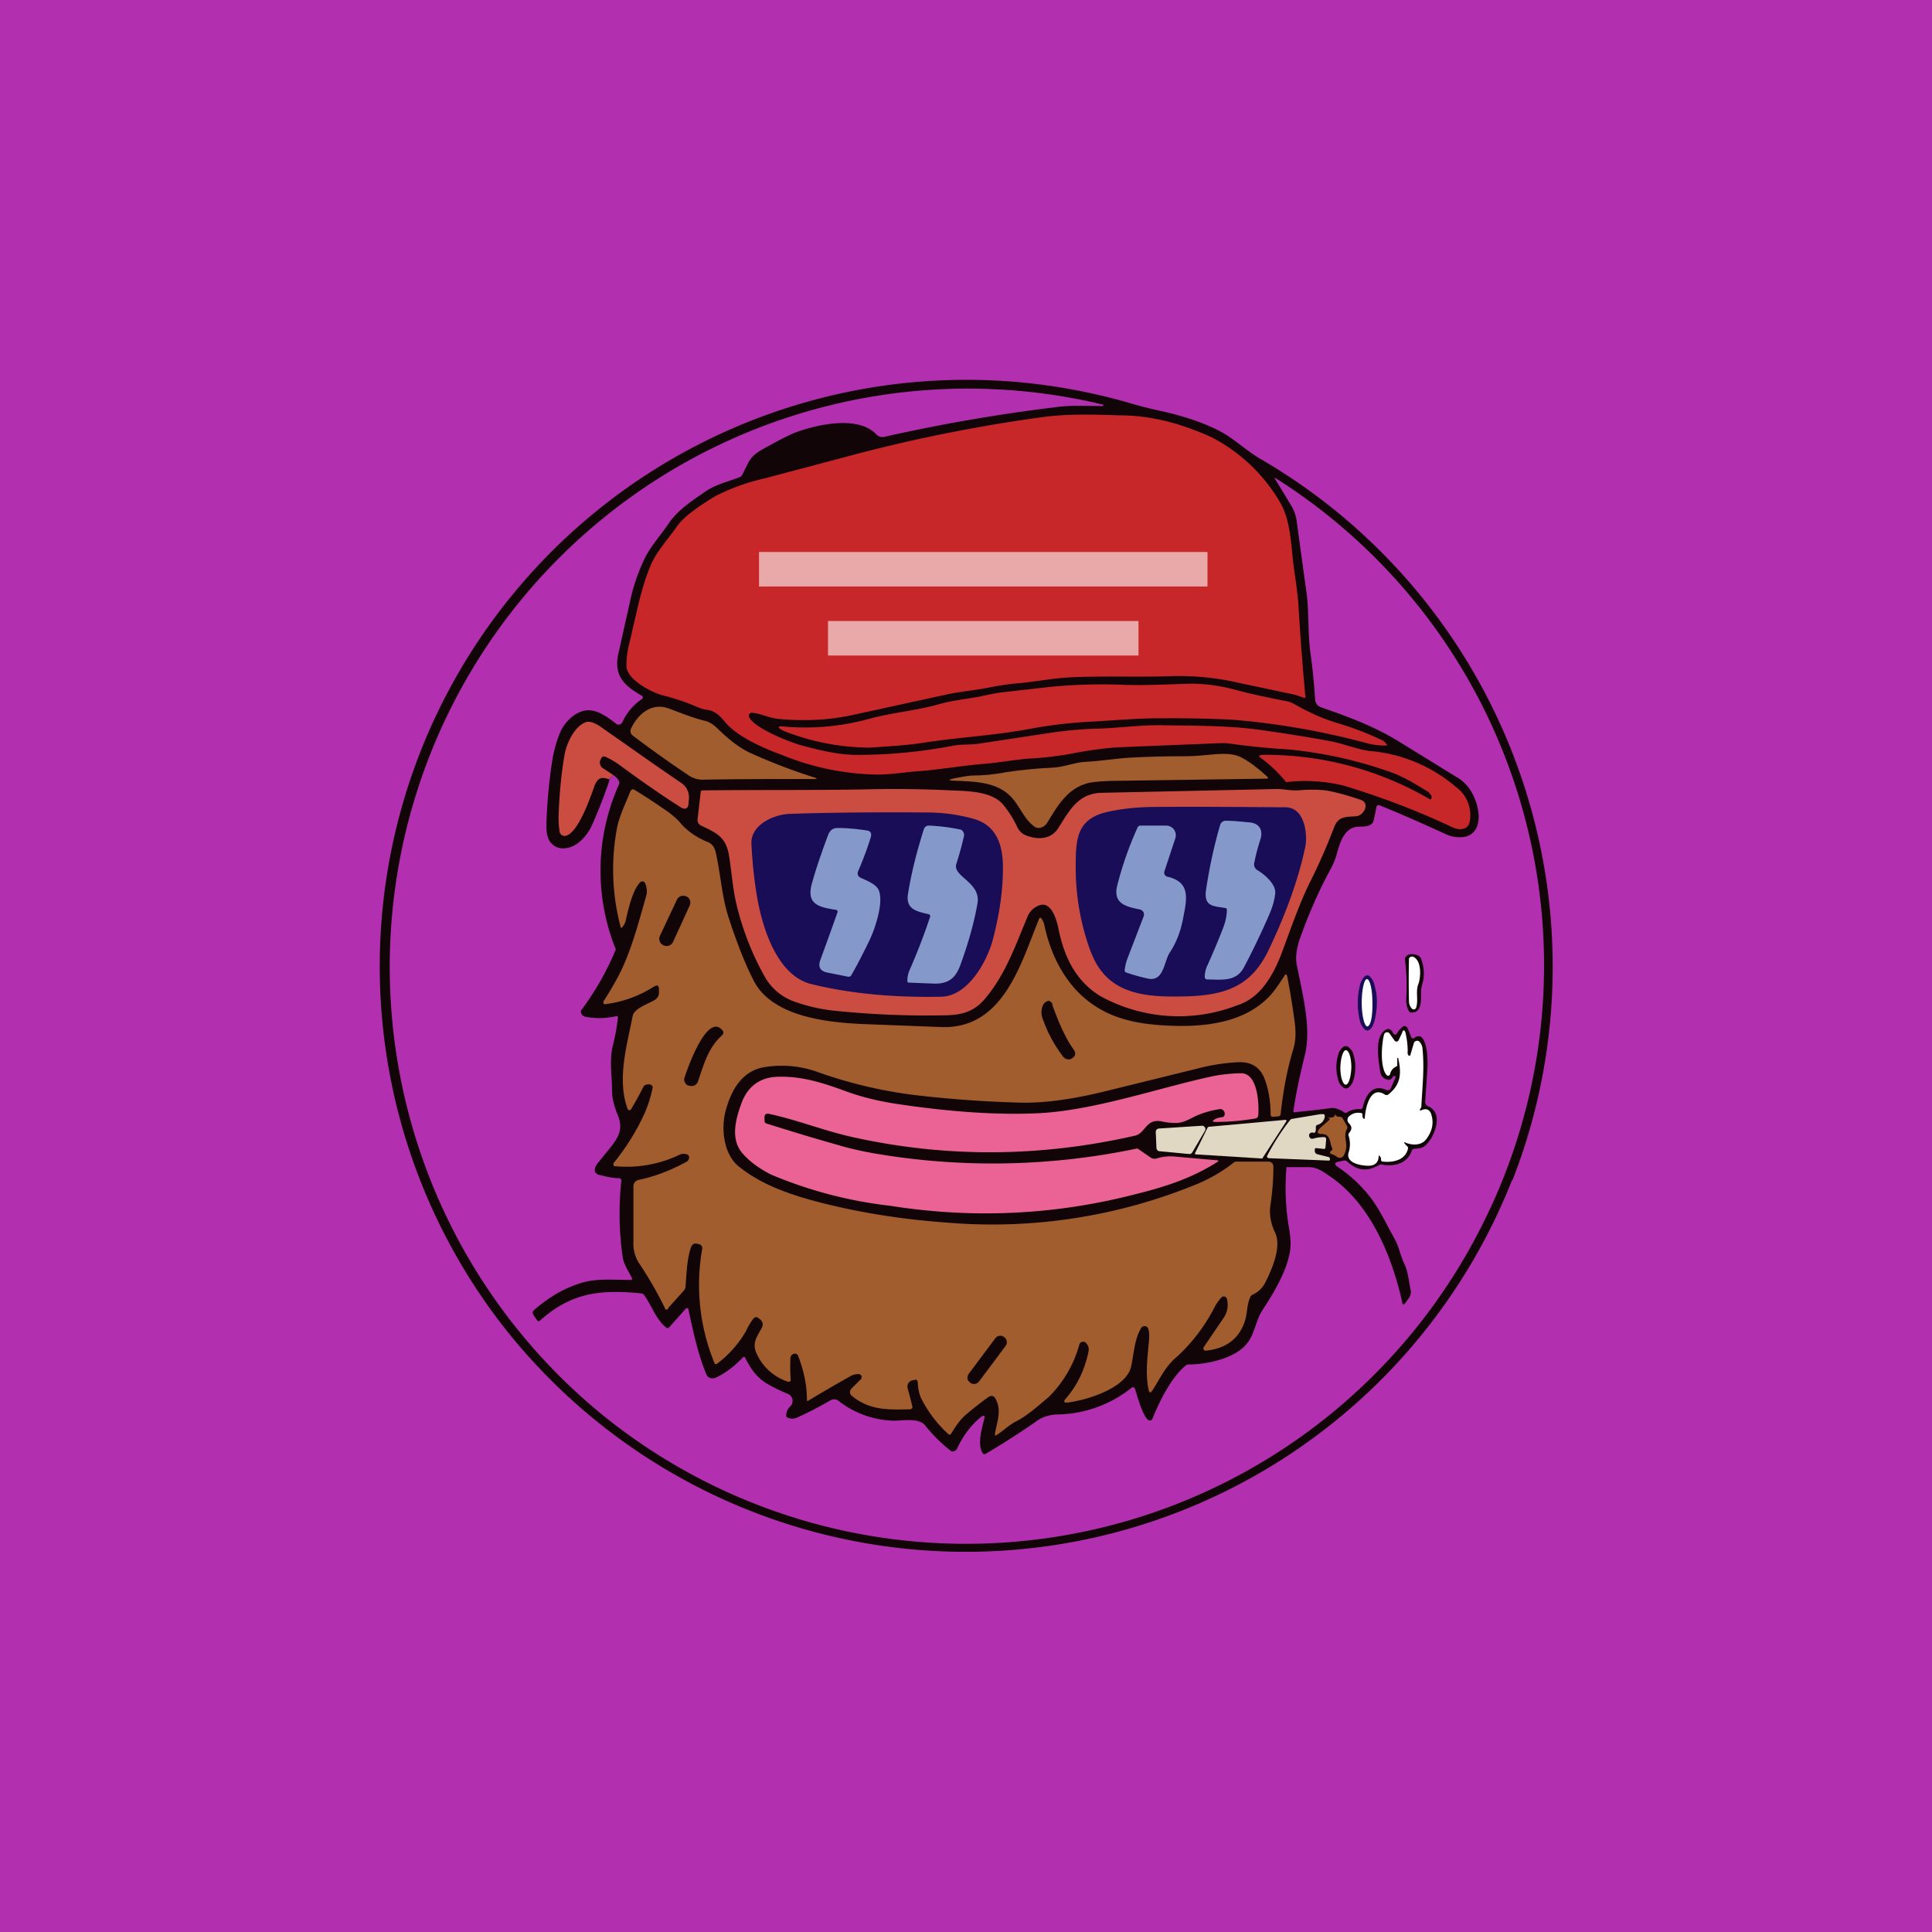
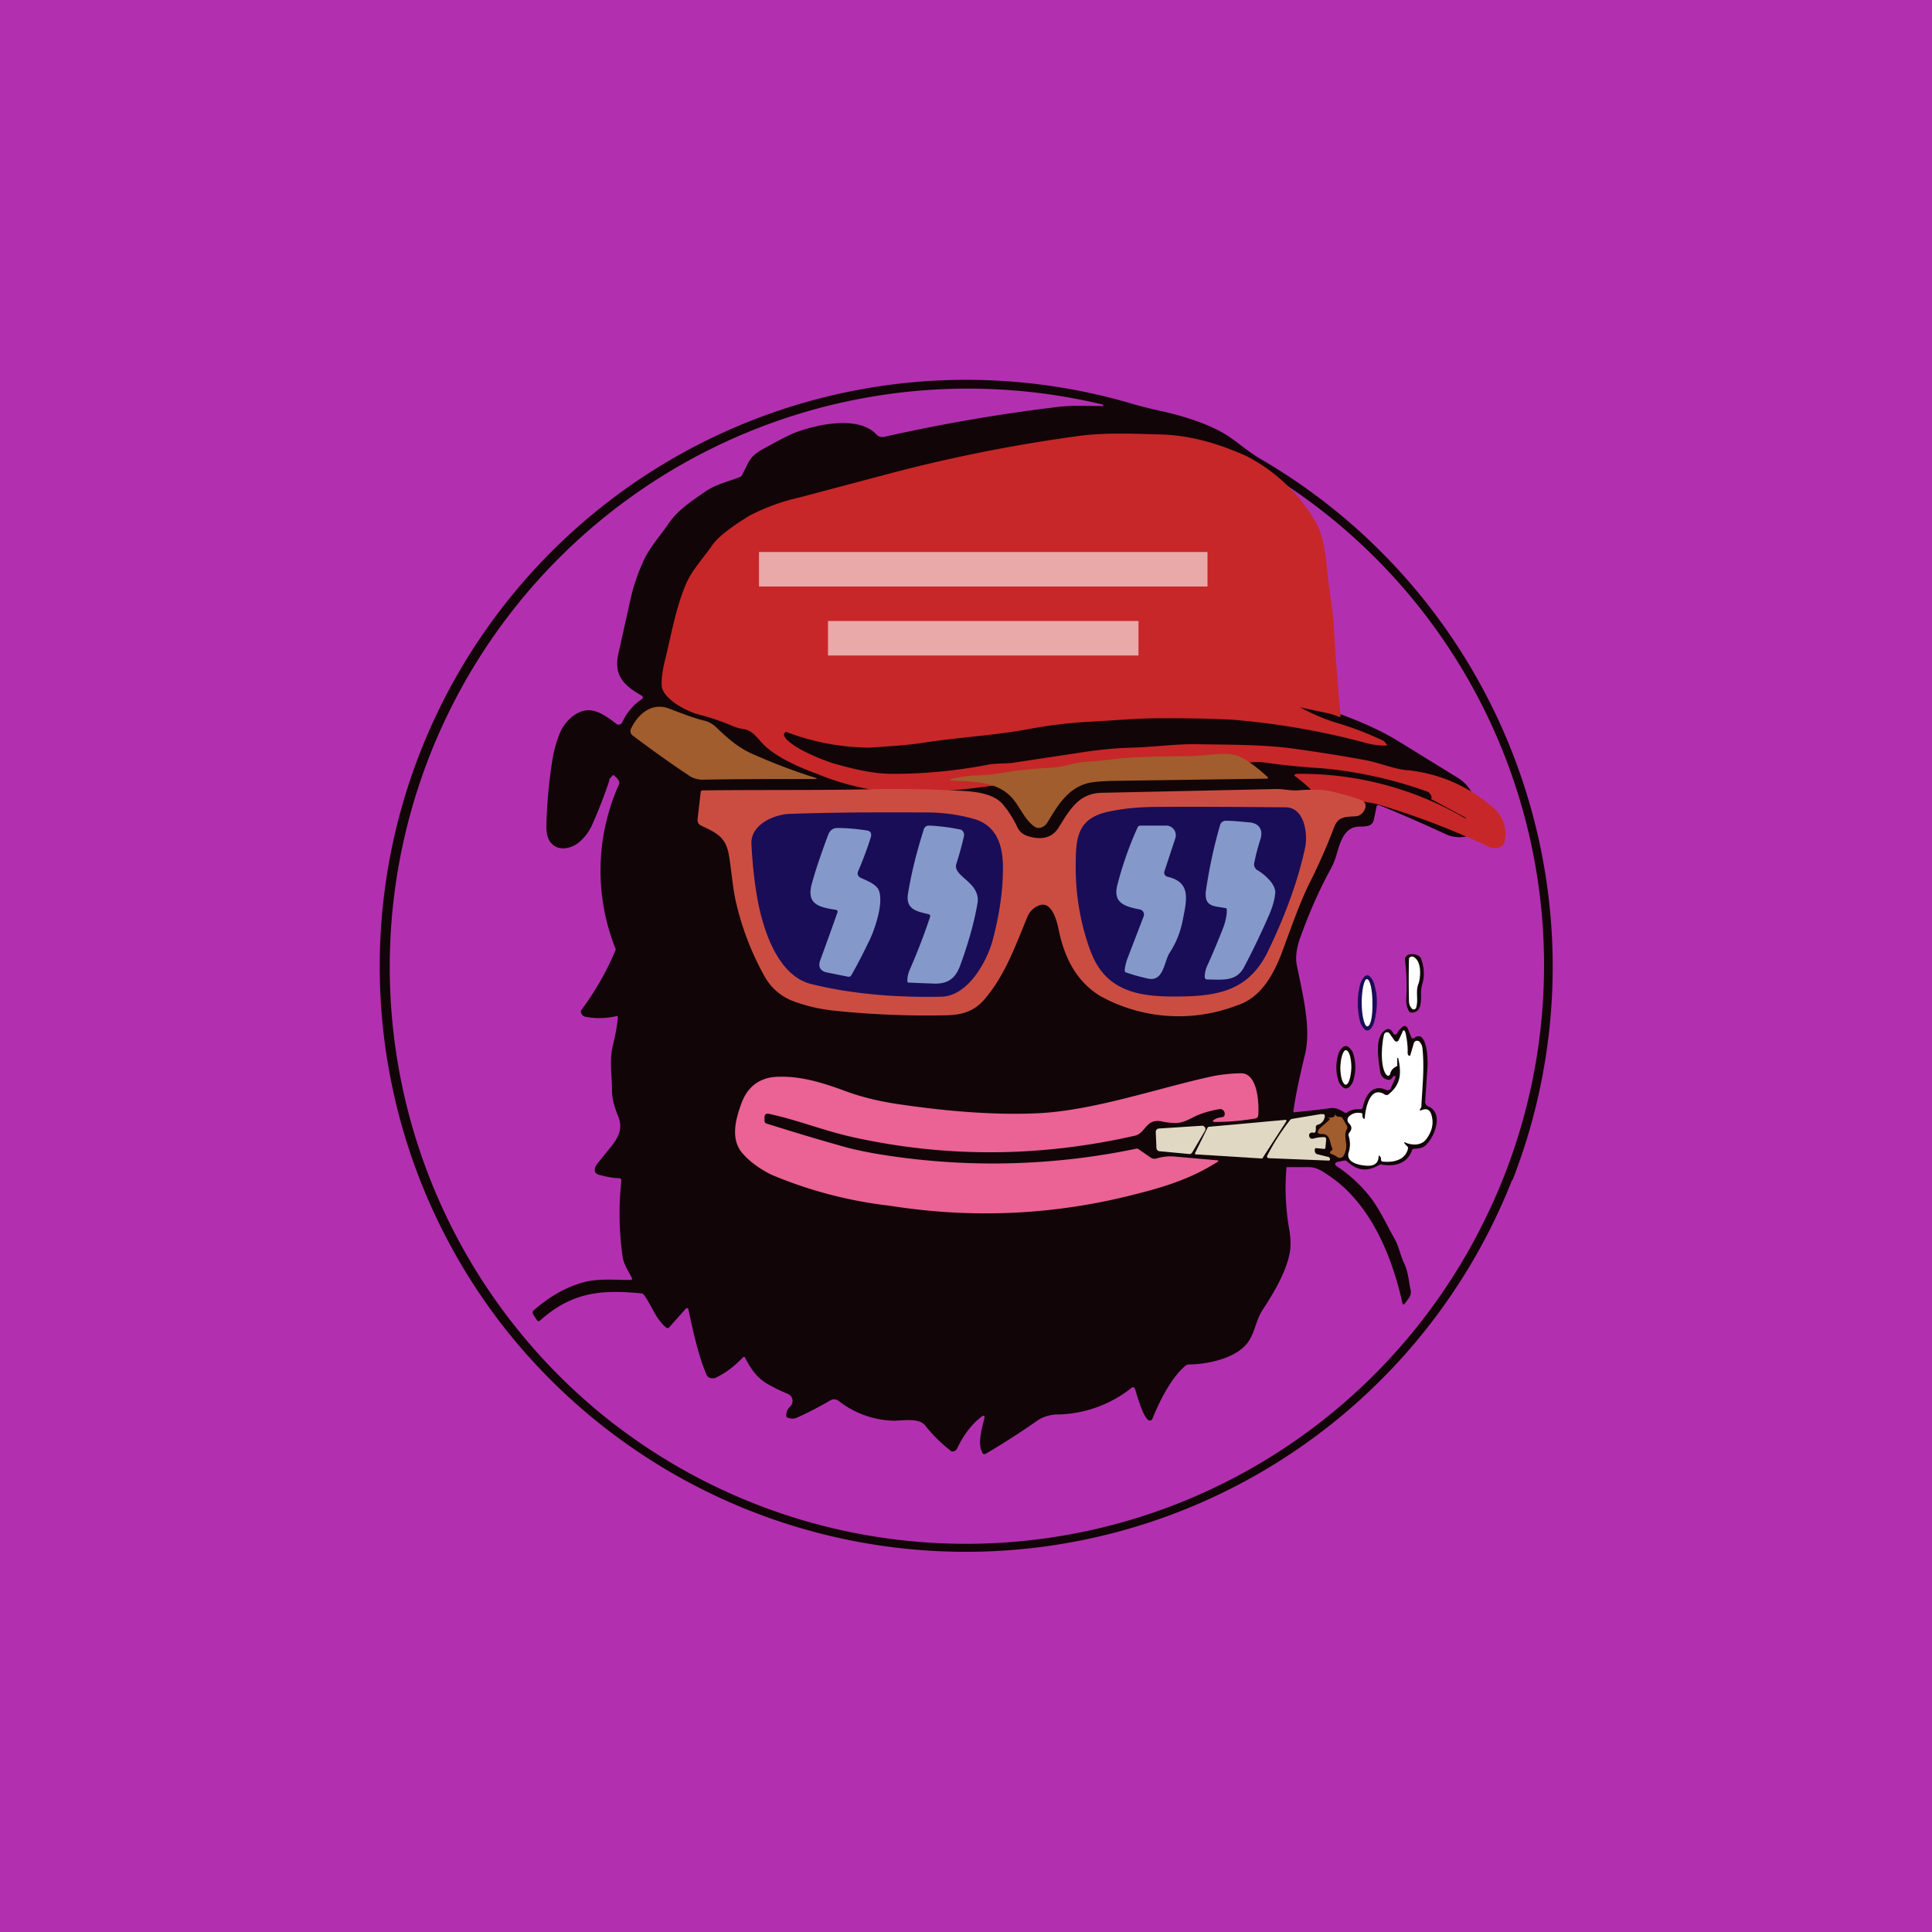
<svg xmlns="http://www.w3.org/2000/svg" width="56" height="56" viewBox="0 0 56 56">
  <path fill="#B22FAF" d="M0 0h56v56H0z" />
  <path d="M43.83 34.2a17.02 17.02 0 0 1-29.43 4 17 17 0 0 1 18.3-26.53c.33.1.66.18.98.25.63.14 1.4.38 1.92.72.34.23.64.5 1 .7a17.02 17.02 0 0 1 7.24 20.87Z" fill="#120507" />
  <path d="m17.65 22.6.12-.14c.07.05.13.1.17.18a.11.11 0 0 1 0 .1 6.1 6.1 0 0 0-.09 4.78 8.14 8.14 0 0 1-1.01 1.77.16.16 0 0 0 .12.18 2.16 2.16 0 0 0 .92-.02.05.05 0 0 1 .03.02v.03c-.03.28-.08.55-.15.82-.1.42-.02.87-.02 1.3 0 .25.09.52.18.74.13.33.03.56-.17.83l-.42.52a.37.37 0 0 0-.08.14c-.03.1 0 .16.1.2.2.05.4.1.6.1.04.01.06.03.06.07a8.9 8.9 0 0 0 .04 2.23c.04.22.17.4.27.6v.02a.04.04 0 0 1-.02.03h-.02c-.49 0-.97-.05-1.41.08-.48.14-.94.4-1.4.8a.1.1 0 0 0-.01.13l.1.15c.03.04.06.05.1.01.9-.8 1.73-.9 2.93-.78a.11.11 0 0 1 .08.05c.22.3.34.7.64.94a.06.06 0 0 0 .08 0l.5-.56h.02a.03.03 0 0 1 .04.02c.14.64.28 1.32.53 1.91a.17.17 0 0 0 .16.1h.07c.29-.13.56-.33.82-.6.03-.03.05-.03.07.01.18.35.37.62.73.8.16.09.33.17.5.24a.22.22 0 0 1 .07.37.35.35 0 0 0-.11.25c0 .04 0 .06.04.07.1.04.18.04.27 0 .32-.14.64-.31.97-.5a.21.21 0 0 1 .23.01 2.7 2.7 0 0 0 1.61.58c.24 0 .72-.09.9.13a4.42 4.42 0 0 0 .77.76.15.15 0 0 0 .16-.08c.19-.4.42-.7.7-.92.08-.06.11-.04.09.05-.07.29-.2.72-.06.98.02.05.06.06.1.04a22.58 22.58 0 0 0 1.48-.95c.16-.12.35-.17.54-.19a3.54 3.54 0 0 0 2.23-.79.06.06 0 0 1 .06.02l.02.03c.07.23.22.77.38.9a.09.09 0 0 0 .11-.01l.02-.04c.2-.5.55-1.2.96-1.53a.12.12 0 0 1 .08-.03c.51 0 1.32-.16 1.68-.59.24-.28.26-.67.46-.98.34-.52.7-1.12.8-1.7.03-.2.02-.43-.03-.7a6.89 6.89 0 0 1-.07-1.75h.65c.24 0 .42.14.6.26 1.18.8 1.8 2.3 2.1 3.64.01.1.05.1.1.03l.1-.14a.29.29 0 0 0 .05-.22c-.06-.27-.07-.55-.2-.8-.1-.22-.14-.46-.26-.68-.24-.42-.45-.9-.76-1.28a4.07 4.07 0 0 0-.9-.82c-.1-.07-.1-.12.04-.15l.15-.03a.09.09 0 0 1 .08.02c.3.28.6.31.95.1a.12.12 0 0 1 .08 0c.36.06.72-.04.85-.4a.07.07 0 0 1 .06-.06c.12-.01.24-.01.34-.1.26-.23.54-.94.08-1.13a.14.14 0 0 1-.09-.14l.06-.9c.02-.21.02-.76-.15-.95-.06-.07-.16-.05-.22 0a.05.05 0 0 1-.05.02.05.05 0 0 1-.04-.03l-.11-.27a.1.1 0 0 0-.1-.06.1.1 0 0 0-.04.02.57.57 0 0 0-.17.2.06.06 0 0 1-.1 0c-.07-.15-.16-.17-.27-.08-.27.21-.17.81-.12 1.15.02.16.1.25.25.27a.1.1 0 0 0 .08-.03.3.3 0 0 0 .06-.08h.04c.02.01.03.02.02.04l-.14.32a.08.08 0 0 1-.08.05h-.03c-.42-.2-.62.15-.7.5-.01.03-.03.05-.07.05a.61.61 0 0 0-.38.09.07.07 0 0 1-.09 0c-.15-.1-.29-.14-.4-.12a22.44 22.44 0 0 1-1.06.12l-.01-.02v-.02c.08-.55.2-1.07.32-1.57.22-.8-.06-1.83-.22-2.65-.05-.23 0-.5.07-.72.26-.74.56-1.43.91-2.07.07-.13.12-.25.16-.38.1-.34.21-.84.66-.85.08 0 .17 0 .25-.02a.22.22 0 0 0 .18-.17l.08-.39c.01-.04.04-.05.08-.04.67.27 1.32.56 1.95.85.17.08.47.11.64.03.47-.23.28-.96.06-1.3a1.15 1.15 0 0 0-.4-.39l-1.72-1.06c-.73-.44-1.45-.7-2.22-.97a.25.25 0 0 1-.17-.23c-.03-.44-.07-.87-.13-1.3-.09-.62-.04-1.28-.13-1.86l-.28-2.04a1.18 1.18 0 0 0-.15-.41l-.46-.76c-.04-.05-.03-.06.02-.03a16.7 16.7 0 0 1 5.93 21.72 16.73 16.73 0 0 1-25.36 5.5 16.76 16.76 0 0 1 14.42-29.36v.03l-.02.01c-.45 0-.9-.03-1.34.03a50.04 50.04 0 0 0-4.98.86c-.1.02-.17 0-.24-.07-.52-.55-1.69-.29-2.3-.07-.12.04-.35.15-.7.34-.36.2-.57.28-.72.57l-.16.32a.15.15 0 0 1-.08.08c-.33.13-.66.2-.97.4-.4.28-.83.55-1.1.96-.24.35-.54.68-.71 1.05-.16.35-.29.71-.38 1.11l-.35 1.57c-.16.67.17.96.68 1.25a.05.05 0 0 1 .02.04.05.05 0 0 1-.02.05 1.6 1.6 0 0 0-.57.67.12.12 0 0 1-.14.07.12.12 0 0 1-.05-.03c-.21-.16-.46-.35-.73-.38-.38-.04-.74.31-.88.63-.1.24-.19.53-.24.88-.09.58-.14 1.15-.16 1.73-.01.24 0 .5.18.65.22.2.58.1.78-.08.15-.13.26-.28.34-.44a14.01 14.01 0 0 0 .52-1.33v-.04Z" fill="#B230AF" />
-   <path d="M41.48 23.16c.03-.04.02-.1-.05-.17l-.02-.03c-.33-.2-.64-.4-1.02-.55a12.3 12.3 0 0 0-3.08-.69 21.4 21.4 0 0 1-1.62-.16 1.6 1.6 0 0 0-.3-.02l-2.95.12c-.38.02-.86.08-1.46.2-.36.06-.7.1-1 .12-.48.02-.96.12-1.45.16-.62.05-1.24.16-1.86.21-.44.03-.89.11-1.31.1a7.57 7.57 0 0 1-2.7-.57c-.55-.2-1.3-.53-1.65-.96-.14-.16-.26-.3-.48-.34-.1-.01-.2-.04-.3-.08a6.8 6.8 0 0 0-1-.34c-.33-.08-1.04-.45-1.07-.83-.01-.2.02-.44.09-.72.18-.73.31-1.5.6-2.2.18-.43.49-.75.75-1.12.1-.15.25-.3.45-.45.22-.17.44-.31.65-.44a5.9 5.9 0 0 1 1.45-.53l2.79-.74a45.5 45.5 0 0 1 5.43-1.06c.77-.08 1.41-.05 2.14-.03.9.01 1.73.24 2.6.63a4.9 4.9 0 0 1 2.01 1.92c.32.56.3 1.36.4 1.98.05.35.1.7.12 1.03a77.05 77.05 0 0 0 .2 2.62.05.05 0 0 1-.04.01 2.3 2.3 0 0 0-.44-.13l-1.42-.3a7.71 7.71 0 0 0-2.03-.2c-.95.03-1.9-.01-2.83.03-.5.02-1.01.12-1.51.17-.3.02-.6.07-.91.13-.4.08-.8.11-1.22.2l-2.66.58c-.7.16-1.42.2-2.2.13-.26-.02-.5-.15-.77-.18a.09.09 0 0 0-.1.12c.17.35 1.25.75 1.47.81.54.15 1.14.3 1.71.29.95 0 1.87-.1 2.76-.27.24-.04.46-.02.69-.05l2.18-.33c.43-.06.87-.1 1.31-.11.6-.02 1.18-.1 1.77-.1.98.02 1.97 0 2.95.14.7.1 1.35.2 1.99.32.44.08.88.28 1.29.3a4.4 4.4 0 0 1 2.37 1.03 1 1 0 0 1 .4 1c-.04.26-.32.26-.5.17-.95-.45-2-.86-3.16-1.21a4.72 4.72 0 0 0-1.66-.1 4.02 4.02 0 0 0-.72-.69c-.09-.06-.08-.09.03-.1a9.43 9.43 0 0 1 4.86 1.29l.03-.01Z" fill="#C72728" />
+   <path d="M41.48 23.16c.03-.04.02-.1-.05-.17l-.02-.03a12.3 12.3 0 0 0-3.08-.69 21.4 21.4 0 0 1-1.62-.16 1.6 1.6 0 0 0-.3-.02l-2.95.12c-.38.02-.86.08-1.46.2-.36.06-.7.1-1 .12-.48.02-.96.12-1.45.16-.62.05-1.24.16-1.86.21-.44.03-.89.11-1.31.1a7.57 7.57 0 0 1-2.7-.57c-.55-.2-1.3-.53-1.65-.96-.14-.16-.26-.3-.48-.34-.1-.01-.2-.04-.3-.08a6.8 6.8 0 0 0-1-.34c-.33-.08-1.04-.45-1.07-.83-.01-.2.02-.44.09-.72.18-.73.31-1.5.6-2.2.18-.43.49-.75.75-1.12.1-.15.25-.3.45-.45.22-.17.44-.31.65-.44a5.9 5.9 0 0 1 1.45-.53l2.79-.74a45.5 45.5 0 0 1 5.43-1.06c.77-.08 1.41-.05 2.14-.03.9.01 1.73.24 2.6.63a4.9 4.9 0 0 1 2.01 1.92c.32.56.3 1.36.4 1.98.05.35.1.7.12 1.03a77.05 77.05 0 0 0 .2 2.62.05.05 0 0 1-.04.01 2.3 2.3 0 0 0-.44-.13l-1.42-.3a7.71 7.71 0 0 0-2.03-.2c-.95.03-1.9-.01-2.83.03-.5.02-1.01.12-1.51.17-.3.02-.6.07-.91.13-.4.08-.8.11-1.22.2l-2.66.58c-.7.16-1.42.2-2.2.13-.26-.02-.5-.15-.77-.18a.09.09 0 0 0-.1.12c.17.35 1.25.75 1.47.81.54.15 1.14.3 1.71.29.95 0 1.87-.1 2.76-.27.24-.04.46-.02.69-.05l2.18-.33c.43-.06.87-.1 1.31-.11.6-.02 1.18-.1 1.77-.1.98.02 1.97 0 2.95.14.7.1 1.35.2 1.99.32.44.08.88.28 1.29.3a4.4 4.4 0 0 1 2.37 1.03 1 1 0 0 1 .4 1c-.04.26-.32.26-.5.17-.95-.45-2-.86-3.16-1.21a4.72 4.72 0 0 0-1.66-.1 4.02 4.02 0 0 0-.72-.69c-.09-.06-.08-.09.03-.1a9.43 9.43 0 0 1 4.86 1.29l.03-.01Z" fill="#C72728" />
  <path d="M25.25 20.82c.6-.16 1.28-.22 1.94-.4.43-.13.9-.16 1.35-.26.18-.04.37-.08.57-.1l1.33-.15a15.3 15.3 0 0 1 2.12-.06c.61.02 1.23-.01 1.83-.03.5-.02 1 .06 1.48.19.45.12.9.21 1.34.3a.8.8 0 0 1 .31.1c.4.23.78.4 1.15.52.48.14.94.31 1.38.52.05.02.09.05.12.1.05.04.04.07-.03.06a2 2 0 0 1-.49-.06 21.83 21.83 0 0 0-3.94-.69 35.4 35.4 0 0 0-1.95-.04c-.73-.01-1.4.06-2.18.1-.57.03-1.17.1-1.8.22-1 .18-1.96.23-2.96.38-.55.09-1.06.11-1.6.15a6.86 6.86 0 0 1-2.52-.49c-.18-.1-.17-.14.03-.12a7 7 0 0 0 2.52-.24Z" fill="#C72728" />
  <path d="M19.37 20.53c.35.13.71.28 1.09.37.1.03.2.09.3.18.3.29.61.57 1 .75.6.27 1.22.51 1.86.71.07.03.07.04 0 .04-1.17 0-2.26 0-3.28.02a.72.72 0 0 1-.4-.14c-.54-.36-1.07-.74-1.6-1.14a.16.16 0 0 1-.05-.2c.2-.42.59-.76 1.08-.59Z" fill="#A15D2D" />
-   <path d="m17.77 22.46-.12.13c-.24-.1-.35-.01-.43.22-.12.34-.45 1.29-.8 1.41a.15.15 0 0 1-.13-.01.15.15 0 0 1-.07-.11 2.56 2.56 0 0 1-.03-.42c.02-.6.07-1.19.17-1.78.05-.33.29-.86.63-.97.14-.04.33.07.44.15.8.56 1.56 1.1 2.31 1.61a.5.5 0 0 1 .23.45l-.01.11c0 .2-.1.24-.26.13-.58-.37-1.15-.77-1.72-1.19a2.5 2.5 0 0 0-.42-.25c-.07-.03-.12-.01-.14.06l-.02.03a.2.2 0 0 0 .08.24l.29.19Z" fill="#CB4D41" />
  <path d="M27.66 22.56c.17-.03.34-.07.51-.08.31 0 .65-.03 1-.1.41-.06.87-.11 1.36-.13.33-.02.64-.16.96-.17.44-.02.86-.1 1.3-.12.53-.03 1.04-.04 1.52-.04.21 0 .41-.01.6-.03.36-.03.78-.1 1.1.08.22.12.46.3.72.54.04.04.03.06-.02.06l-4.18.06c-.51 0-.84.03-1 .07-.58.15-.87.64-1.17 1.14-.06.11-.23.21-.36.13-.33-.22-.45-.65-.74-.92-.42-.39-1.03-.4-1.6-.42-.18-.01-.19-.03 0-.07Z" fill="#A15D2D" />
  <path d="M30.13 26.24a.59.59 0 0 0-.36.36c-.35.84-.63 1.65-1.22 2.35-.33.39-.7.48-1.22.48a25.9 25.9 0 0 1-3.2-.14 4.9 4.9 0 0 1-1.11-.26 1.59 1.59 0 0 1-.87-.75 8.13 8.13 0 0 1-.81-2.1c-.1-.42-.13-.88-.2-1.32-.08-.58-.33-.7-.82-.93a.18.18 0 0 1-.1-.19l.09-.78c0-.03.02-.05.06-.05 1.56-.02 3.15 0 4.74-.03a33.5 33.5 0 0 1 2.46.03c.47.02 1.2.02 1.52.43a3 3 0 0 1 .39.62c.06.13.15.22.3.27.32.11.68.1.89-.22.32-.5.57-1.01 1.25-1.03l5.09-.11c.2 0 .4.05.6.04.45-.04.79-.02 1.02.04.27.06.54.14.8.23.3.09.1.47-.13.48-.3.02-.51 0-.63.32-.21.55-.45 1.1-.73 1.65-.32.67-.55 1.36-.81 2.05-.25.63-.61 1.25-1.27 1.46a4.7 4.7 0 0 1-3.97-.27c-.73-.45-1.06-1.17-1.22-2-.05-.22-.2-.75-.54-.63Z" fill="#CB4D41" />
-   <path d="M26.52 40c-.16 0-.26.12-.2.28a18.86 18.86 0 0 1 .13.51.08.08 0 0 1-.07.06c-.64.01-1.17.04-1.7-.4a.14.14 0 0 1 0-.2l.27-.27a.1.1 0 0 0 .02-.1.09.09 0 0 0-.07-.05.46.46 0 0 0-.27.07 49.81 49.81 0 0 0-1.22.71l-.02-.01v-.01c0-.46-.1-.89-.26-1.3a.1.1 0 0 0-.12-.05.14.14 0 0 0-.1.14 5.35 5.35 0 0 0 .01.63.07.07 0 0 1-.08.04 1.51 1.51 0 0 1-.91-.82c-.14-.3.01-.48.15-.74.05-.1.03-.18-.05-.25l-.04-.03c-.06-.05-.11-.04-.16.02-.08.11-.15.22-.2.34a3.15 3.15 0 0 1-.86.97.05.05 0 0 1-.06-.03 5.97 5.97 0 0 1-.36-3.29c.02-.08-.01-.13-.09-.16h-.03c-.1-.04-.16 0-.2.09-.12.34-.13.78-.16 1.15a.2.2 0 0 1-.05.11l-.45.5a.05.05 0 0 1-.1 0c-.23-.47-.48-.9-.75-1.3a1.03 1.03 0 0 1-.16-.58v-1.65a.19.19 0 0 1 .15-.18c.48-.1.94-.28 1.38-.52a.14.14 0 0 0 .08-.16.06.06 0 0 0-.04-.05.26.26 0 0 0-.23 0 3.55 3.55 0 0 1-1.9.33.06.06 0 0 1-.02-.05v-.03c.35-.43.65-.9.89-1.42a3.58 3.58 0 0 0 .25-.79.11.11 0 0 0-.06-.07.11.11 0 0 0-.05-.01c-.08 0-.14.02-.17.09a9 9 0 0 1-.36.65.06.06 0 0 1-.09-.03c-.31-.86-.02-1.83.15-2.7.05-.21.44-.34.61-.44.1-.05.16-.14.15-.25v-.07c0-.12-.05-.14-.15-.08a3.41 3.41 0 0 1-1.43.51.06.06 0 0 1-.03-.05v-.03c.2-.31.38-.62.53-.93.31-.66.52-1.46.72-2.17.02-.1.01-.2-.04-.33a.09.09 0 0 0-.06-.05.09.09 0 0 0-.08.02c-.22.21-.35.79-.42 1.1a.44.44 0 0 1-.1.2c-.02.04-.04.03-.05 0a6.5 6.5 0 0 1-.09-2.95c.09-.35.24-.65.37-.98.03-.06.07-.08.13-.04.3.18.63.4.96.63.15.11.29.23.4.37.2.21.44.38.74.5.13.05.2.14.24.28.15.65.18 1.32.39 1.95.25.76.49 1.36.72 1.8.53 1.03 2.09 1.2 3.1 1.25l2.34.09c1.8.06 2.3-1.85 2.83-3.14.02-.04.04-.04.07 0a.5.5 0 0 1 .08.18c.2.95.68 1.86 1.52 2.38.63.4 1.37.51 2.12.54.96.04 2.03-.07 2.76-.73.23-.2.39-.46.55-.7.04-.08.07-.07.09 0 .08.41.15.83.21 1.27.04.29.05.55-.03.83-.19.62-.3 1.25-.37 1.89 0 .04-.03.06-.07.07l-.15.01a.06.06 0 0 1-.07-.05c0-.42-.07-.8-.2-1.11-.14-.3-.39-.44-.75-.42-.42.02-.83.09-1.24.2l-2.6.64c-.97.24-1.8.35-2.49.33a33.9 33.9 0 0 1-2.78-.19 13.2 13.2 0 0 1-3.05-.69 3.07 3.07 0 0 0-1.55-.15c-.66.1-.98.67-1.14 1.28-.13.5-.06 1.22.36 1.58.6.5 1.38.79 2.14 1 1.21.33 2.53.55 3.95.65a15.6 15.6 0 0 0 7.29-1.15c.36-.16.7-.36 1-.6a.13.13 0 0 1 .08-.02h.9a.16.16 0 0 1 .12.04.15.15 0 0 1 .04.1c0 .38-.03.73-.08 1.08-.05.29 0 .57.13.84.2.42-.11 1.11-.31 1.49a.75.75 0 0 1-.35.31.12.12 0 0 0-.06.07c-.1.21-.08.44-.15.67-.16.52-.54.82-1.14.88a.07.07 0 0 1-.06-.03.07.07 0 0 1 0-.07l.57-.84a.67.67 0 0 0 .1-.57.09.09 0 0 0-.07-.06.09.09 0 0 0-.08.02c-.08.09-.15.18-.2.28a5.14 5.14 0 0 1-1.1 1.45c-.33.27-.48.62-.7.96-.06.1-.1.09-.12-.02-.1-.48-.02-1 .02-1.48 0-.1 0-.2-.03-.28a.1.1 0 0 0-.1-.07.1.1 0 0 0-.1.05c-.2.32-.21.74-.29 1.1-.12.64-1.28.99-1.82 1.06-.13.02-.16-.02-.07-.12.32-.37.54-.82.65-1.35.02-.1 0-.18-.08-.26a.08.08 0 0 0-.06-.03c-.07 0-.11.03-.13.1a3.4 3.4 0 0 1-.89 1.51c-.29.24-.57.5-.9.68-.23.11-.38.27-.58.4-.06.05-.08.03-.07-.03.06-.35.2-.66.02-1-.05-.1-.13-.11-.22-.05-.22.16-.45.34-.66.52-.18.16-.3.36-.42.55a.04.04 0 0 1-.05.01h-.01a3.64 3.64 0 0 1-.79-1.03c-.08-.16-.1-.33-.11-.5a.07.07 0 0 0-.08-.06Z" fill="#A15D2D" />
  <path d="M31.62 27.6a7.01 7.01 0 0 1-.44-2.45c0-.78.01-1.38.85-1.6.41-.1.87-.15 1.36-.16 1.26-.01 2.55 0 3.87.01.57 0 .65.81.57 1.17-.2.93-.56 1.93-1.07 2.99-.51 1.06-1.3 1.29-2.38 1.32-1.16.03-2.29-.03-2.76-1.29Zm-8.12.92c-.92-.24-1.35-1.46-1.53-2.38-.1-.53-.16-1.09-.19-1.69-.02-.55.66-.85 1.13-.86 1.16-.04 2.48-.05 3.95-.04a5 5 0 0 1 1.38.19c.68.2.84.82.83 1.45 0 .63-.1 1.3-.28 2-.16.65-.72 1.68-1.5 1.7-1.44.03-2.7-.1-3.79-.37Z" fill="#190D58" />
  <path d="M35.52 26.32c-.34-.06-.64-.03-.56-.54.1-.67.24-1.3.41-1.88a.17.17 0 0 1 .17-.11c.23 0 .46.03.7.05.3.04.37.26.29.5-.07.22-.13.44-.17.65a.2.2 0 0 0 .1.24c.2.12.55.42.5.69-.02.18-.08.38-.17.59-.24.55-.49 1.07-.74 1.54-.23.42-.66.34-1.07.34a.07.07 0 0 1-.06-.07c0-.1.02-.2.06-.3.16-.35.32-.73.48-1.14.06-.17.1-.33.1-.49 0-.04 0-.06-.04-.07Zm-8.56.25a.05.05 0 0 0-.02-.06l-.02-.01c-.34-.08-.68-.14-.6-.6.1-.62.26-1.24.46-1.87a.15.15 0 0 1 .14-.1 5.57 5.57 0 0 1 .94.12.18.18 0 0 1 .08.19c-.06.26-.13.52-.22.8-.12.37.73.53.61 1.16-.1.57-.27 1.16-.5 1.79-.14.37-.35.53-.75.52a72.4 72.4 0 0 1-.76-.03.08.08 0 0 1-.02-.06.8.8 0 0 1 .06-.29c.25-.57.45-1.1.6-1.56Zm6.87-1.16c.67.15.58.62.47 1.17-.07.4-.2.74-.4 1.04-.16.26-.17.82-.6.75a5.46 5.46 0 0 1-.68-.19.1.1 0 0 1-.02-.07c.02-.14.05-.26.1-.38l.45-1.17a.15.15 0 0 0-.12-.2c-.38-.08-.77-.16-.65-.68a10.12 10.12 0 0 1 .6-1.71.1.1 0 0 1 .07-.04h.75a.28.28 0 0 1 .27.36l-.32.97a.12.12 0 0 0 .08.15Zm-9.55 1.02a.06.06 0 0 0-.06-.06c-.53-.08-.87-.18-.67-.82.12-.43.28-.88.45-1.34.05-.13.13-.21.27-.21.3 0 .58.03.85.07.12.02.15.08.12.2a10 10 0 0 1-.37.99.14.14 0 0 0 .07.18c.17.08.45.18.53.36.15.35-.1 1.1-.26 1.44-.16.33-.33.67-.53 1.02-.02.04-.06.06-.1.05l-.6-.12c-.2-.04-.28-.16-.2-.37a107.54 107.54 0 0 0 .5-1.39Z" fill="#8499C9" />
  <path d="M19.9 25.98h-.02a.2.2 0 0 0-.26.1l-.49 1.04a.2.2 0 1 0 .38.18l.48-1.05a.2.2 0 0 0-.1-.27Zm21.29 2.87c0 .2 0 .5-.27.5a.08.08 0 0 1-.08-.04.63.63 0 0 1-.08-.35 6.27 6.27 0 0 0-.04-1.17.18.18 0 0 1 .16-.13.4.4 0 0 1 .25.05l.05.05c.1.26.12.51.05.75a.96.96 0 0 0-.04.34Z" fill="#120507" />
  <path d="M41.12 28.5c-.1.23 0 .46-.07.7a.08.08 0 0 1-.07.06l-.04-.01a.31.31 0 0 1-.1-.22 27.36 27.36 0 0 1 0-1.25.1.1 0 0 1 .14-.04c.23.13.2.57.14.76Z" fill="#fff" />
  <path d="M39.63 29.87c-.03 0-.07-.02-.1-.06a.56.56 0 0 1-.1-.17 2.17 2.17 0 0 1 0-1.13c.06-.15.13-.24.2-.24.04 0 .07.02.1.06.04.04.07.1.1.18l.06.25a2.17 2.17 0 0 1-.06.87c-.05.15-.12.24-.2.24Z" fill="#190D58" />
  <path d="M39.47 29.07c0 .37.08.68.16.68.1 0 .16-.3.15-.69 0-.37-.07-.68-.16-.68-.08 0-.15.31-.15.69Z" fill="#fff" />
  <path d="M30.5 29.12c.2.56.4 1 .62 1.3.07.1.06.19-.04.25a.16.16 0 0 1-.05.03.2.2 0 0 1-.22-.08 3.91 3.91 0 0 1-.6-1.13.5.5 0 0 1 .04-.39l.04-.04c.1-.08.17-.06.22.06Zm-9.56.88c-.4.35-.53.82-.7 1.32-.04.13-.13.18-.26.15-.05 0-.1-.04-.13-.1a.16.16 0 0 1-.01-.13c.06-.2.67-1.97 1.12-1.35a.08.08 0 0 1-.02.1Z" fill="#120507" />
  <path d="m40.71 33.14.06.07a.08.08 0 0 1 .04.09c-.08.33-.43.4-.72.37-.05 0-.06-.03-.06-.07a.1.1 0 0 0-.03-.08c-.02-.04-.04-.03-.04.01-.01.17-.11.26-.3.26s-.66-.07-.57-.38a.8.8 0 0 0 0-.49.1.1 0 0 1 .03-.1c.07-.09.07-.17-.02-.26a.14.14 0 0 1 0-.2c.1-.09.21-.12.34-.1.04 0 .05.02.05.05 0 .03 0 .07.02.1.03.03.05.03.05-.02.02-.28.16-.96.6-.65h.06c.4-.3.4-.64.31-1.06l-.01-.02-.02.01v.22l-.02.02a.31.31 0 0 0-.19.23.06.06 0 0 1-.04.04h-.03l-.03-.02c-.2-.23-.14-.94-.07-1.18a.09.09 0 0 1 .16-.02l.14.2a.07.07 0 0 0 .06.03.07.07 0 0 0 .06-.04l.1-.21c.03-.1.07-.1.1 0 .04.18.07.38.06.6l.03.06h.02c.02 0 .03 0 .03-.02l.1-.34a.1.1 0 0 1 .07-.07.1.1 0 0 1 .1.03c.04.05.07.1.08.18.06.57 0 1.1-.03 1.66 0 .03 0 .06-.02.08l-.01.02c-.03.04-.02.06.03.04.16-.07.26-.01.3.17.06.23 0 .46-.16.67-.14.19-.41.18-.6.1-.04-.02-.05-.01-.03.02Z" fill="#fff" />
  <path d="M39.01 31.55a.16.16 0 0 1-.1-.05.4.4 0 0 1-.1-.13 1.3 1.3 0 0 1 0-.87c.06-.11.13-.18.2-.18.04 0 .07.02.1.05a.4.4 0 0 1 .1.13 1.3 1.3 0 0 1 0 .87c-.06.12-.13.18-.2.18Z" fill="#120507" />
  <path d="M38.85 30.94c0 .28.07.5.16.5.08 0 .15-.22.16-.5 0-.28-.07-.5-.16-.5-.08 0-.15.22-.16.5Z" fill="#fff" />
  <path d="M22.16 32.41v.07c0 .05.02.08.07.09.76.24 1.46.45 2.1.63.3.09.62.16 1 .23a20.35 20.35 0 0 0 7.63-.14.2.2 0 0 1 .07.04l.32.22a.2.2 0 0 0 .17.03c.16-.05.33-.07.49-.06l1.25.11c.07 0 .07.03.01.06-.73.46-1.46.7-2.34.92-2.35.61-4.73.72-7.13.34a12.5 12.5 0 0 1-3.44-.9c-.3-.15-.6-.35-.82-.6-.37-.4-.23-.97-.06-1.44.18-.52.55-.79 1.08-.8.68-.02 1.3.18 1.93.41.48.18.99.3 1.52.38 1.54.23 2.89.32 4.03.27 1.68-.07 3.6-.76 5.18-1.09.24-.04.5-.07.76-.07.48 0 .52.9.49 1.23a.1.1 0 0 1-.08.08c-.36.06-.74.1-1.15.1-.1 0-.12-.02-.02-.08.02-.02.09-.04.2-.06.05 0 .08-.04.08-.1a.14.14 0 0 0-.06-.11.1.1 0 0 0-.09-.02c-.21.03-.43.09-.65.18-.22.1-.4.23-.65.22a1.9 1.9 0 0 1-.4-.05c-.45-.07-.44.35-.76.42-2.73.62-5.44.64-8.13.05-.87-.19-1.62-.5-2.45-.68-.1-.03-.16.01-.15.12Z" fill="#EB6294" />
  <path d="M38.3 32.3c.07-.02.1 0 .1.06a.28.28 0 0 1-.2.24.07.07 0 0 0-.06.06v.08c0 .02 0 .05-.02.07 0 .02-.03.03-.06.02a.1.1 0 0 0-.05 0 .1.1 0 0 0-.04.02.08.08 0 0 0-.02.09c.02.06.06.08.13.06.1-.03.2-.04.3-.04.04 0 .06.03.06.06l-.02.23c0 .04-.02.06-.06.05l-.2-.02c-.03 0-.05 0-.05.05v.03c0 .05.03.09.09.1l.32.08.02.02.01.03v.02c0 .02-.02.03-.04.03l-1.74-.07a.05.05 0 0 1-.04-.03.04.04 0 0 1 0-.04c.18-.35.4-.7.66-1.03a.1.1 0 0 1 .07-.04l.84-.14Z" fill="#E1D8C4" />
  <path d="M38.47 32.39c.17.02.24-.02.23-.12.01.07.05.1.12.1a.1.1 0 0 1 .1.05l.12.21a.1.1 0 0 1 0 .1c-.1.17 0 .36-.02.54a.6.6 0 0 1-.07.22.13.13 0 0 1-.2.04.53.53 0 0 0-.16-.08c-.04-.02-.05-.04-.03-.07l.02-.02c.04-.02.05-.05.03-.09-.07-.14-.04-.4-.29-.4-.14 0-.16-.05-.07-.16l.27-.24c.03-.03.03-.05 0-.06l-.05-.02Z" fill="#A15D2D" />
  <path d="m36.58 33.58-1.92-.12h-.01a.03.03 0 0 1-.01-.04l.37-.75h.01l.02-.01 2.21-.2a.03.03 0 0 1 .03.05l-.68 1.05a.03.03 0 0 1-.02.02Zm-2.11-.13-.85-.08a.1.1 0 0 1-.1-.1l-.02-.46a.1.1 0 0 1 .1-.1l1.24-.08a.1.1 0 0 1 .1.09.1.1 0 0 1-.01.05l-.37.63a.1.1 0 0 1-.1.05Z" fill="#E1D8C4" />
  <path d="M29.11 38.76a.18.18 0 0 0-.26.03l-.77 1.03c-.06.08-.05.2.04.25v.01c.09.06.2.04.26-.04l.77-1.03a.18.18 0 0 0-.04-.25Z" fill="#120507" />
  <path d="M35 17H22v-1h13v1Zm-2 2h-9v-1h9v1Z" fill="#fff" fill-opacity=".6" />
</svg>